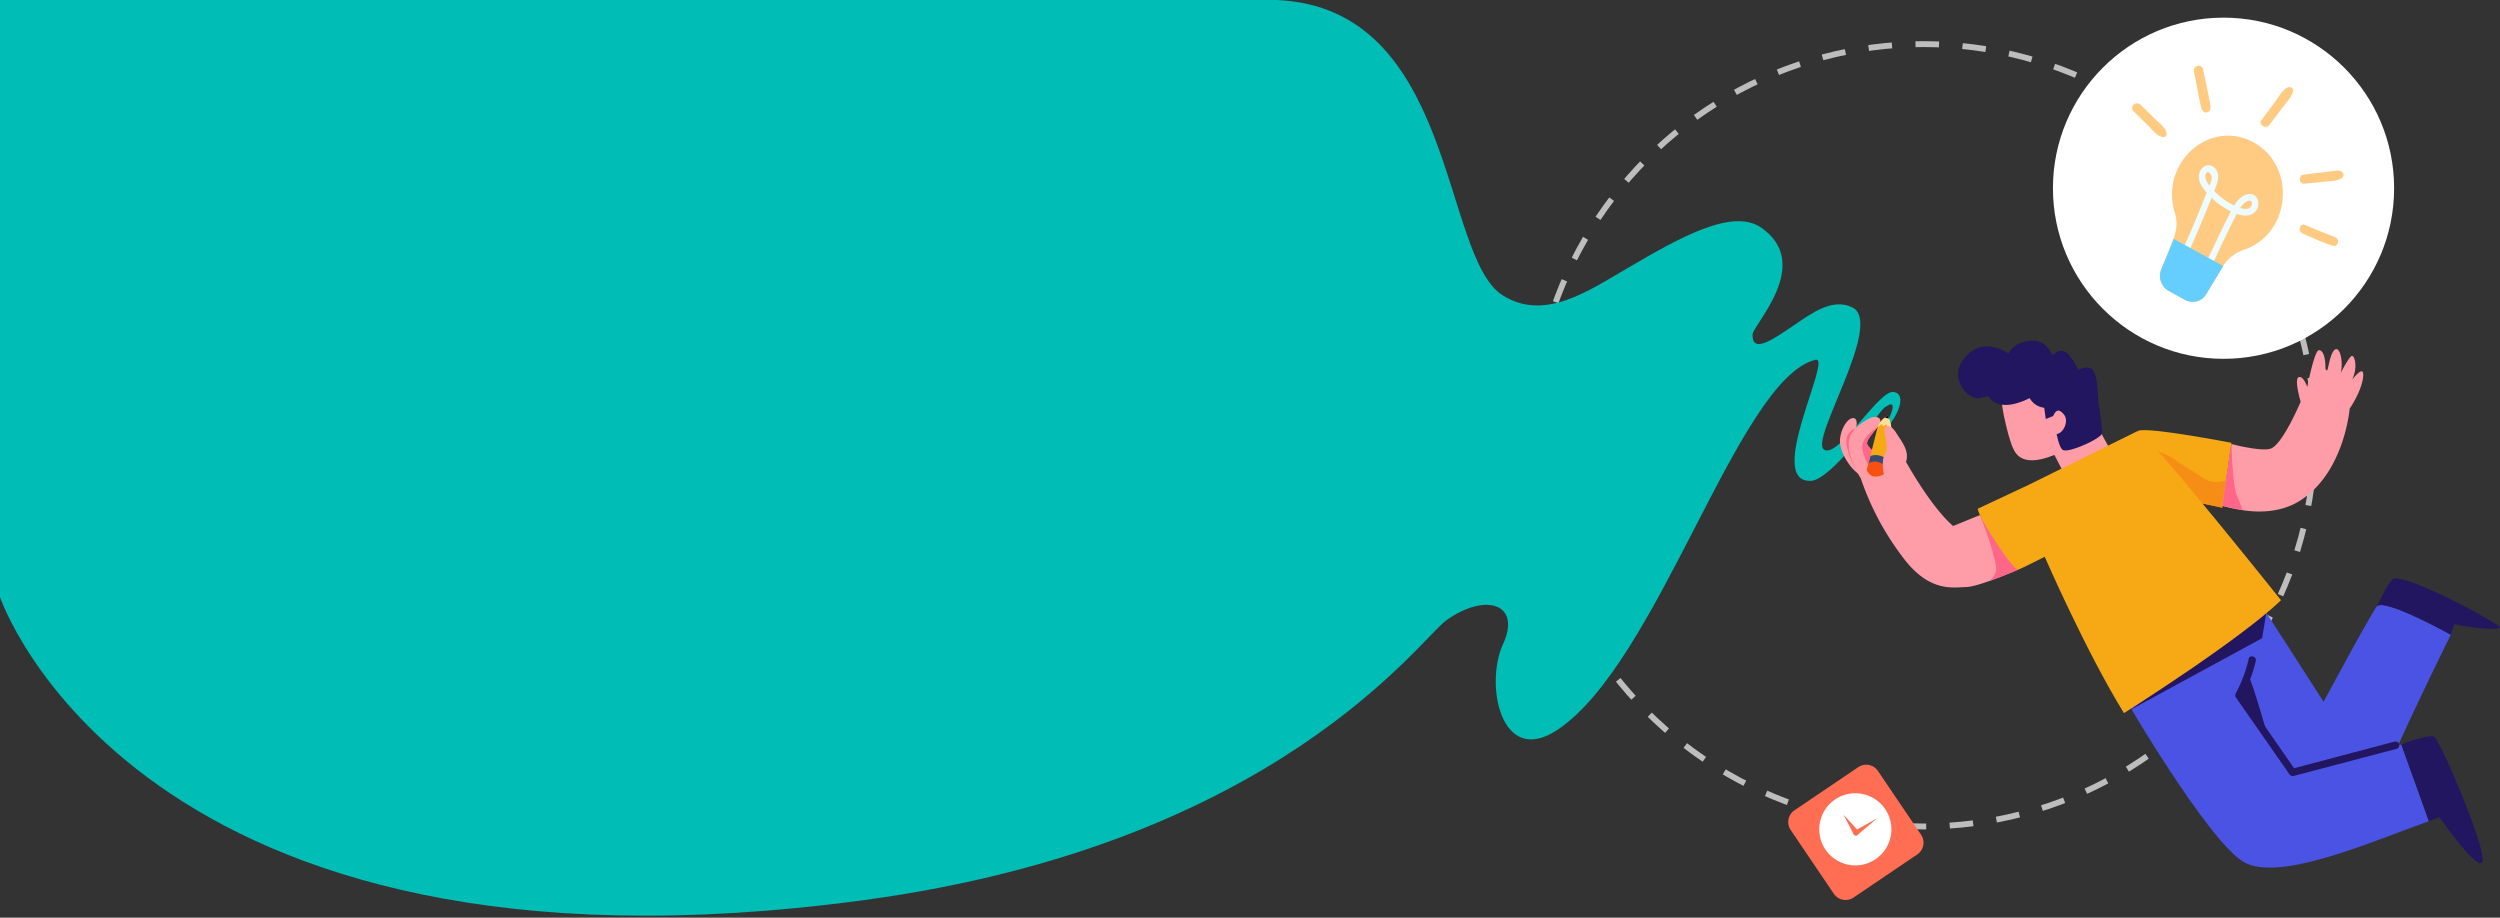
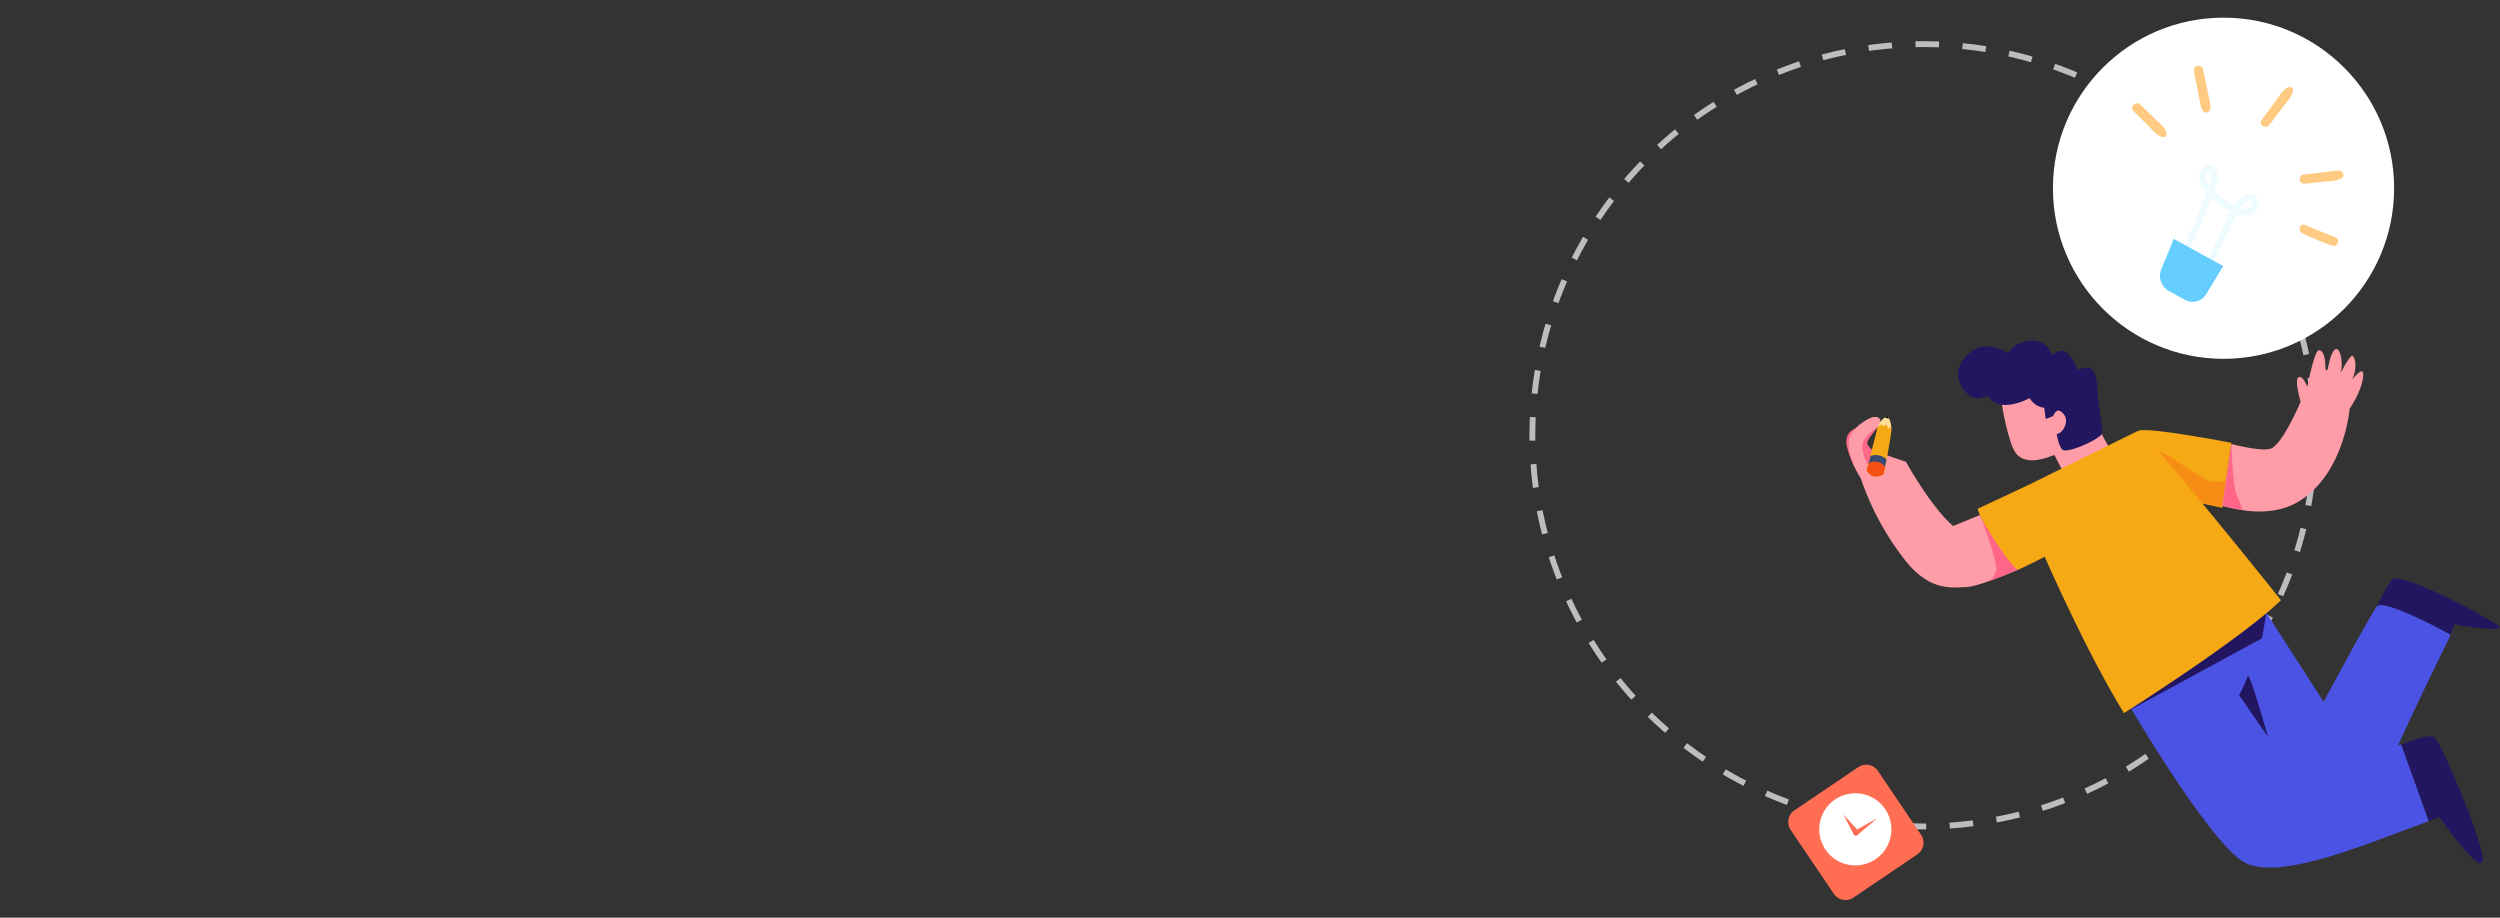
<svg xmlns="http://www.w3.org/2000/svg" width="425" height="156" viewBox="0 0 425 156" fill="none">
  <rect x="0" y="0" width="425" height="156" fill="#333333" stroke="none" />
  <circle cx="327" cy="74" r="66.5" stroke="#BDBDBD" stroke-dasharray="4 4" />
  <circle cx="378" cy="32" r="29" fill="#fff" />
-   <path d="M321.013 72.388c1.156-1.145 3.425-5.296.924-5.757-2.5-.462-9.487 11.506-11.885 9.78-2.397-1.725 10.276-21.51 4.838-24.157-3.297-1.615-6.756.854-10.036 3.118-3.682 2.511-7.004 4.75-6.918 1.495 0-1.598 10.378-11.96 1.498-18.153-4.915-3.417-13.932 1.709-22.555 6.749-6.935 4.032-14.248 9.174-21.364 4.783C244.974 43.737 247.62 1.23 216.973 0H0v101.5s23.018 68.332 147 51.5c69.973-9.5 94.361-44.346 98.882-47.558 6.773-4.8 12.776-2.742 9.633 4.058-3.143 6.8-.385 20.917 9.179 14.621 17.298-11.404 30.707-59.694 43.928-62.957 3.057-.752-8.666 20.954-.753 20.578 3.536-.162 11.637-11.84 12.467-12.438 3.057-2.204.24 2.956.24 2.956l.437.128z" fill="#00BDB6" />
  <path d="m382.026 99.109 12.984 20.196s7.887-14.701 9.053-16.219c1.165-1.518 12.572 4.808 12.572 4.808s-6.508 13.143-9.774 20.687c-2.553 5.892-17.225 4.856-17.225 4.856l-11.098-16.211 3.488-18.117z" fill="#4B53E4" />
  <path d="M416.635 107.894s-11.399-6.326-12.572-4.792c0 0 1.989-4.302 2.782-4.681 2.18-1.036 18.628 7.907 18.145 8.263-.999.744-7.761-.553-7.761-.553l-.594 1.763z" fill="#221660" />
  <path d="M359.014 114.687c2.093 4.152 16.353 28.176 22.322 31.798 5.969 3.622 21.736-3.385 31.557-6.88l-4.677-13.064-18.469 4.745-9.235-13.111s5.715-13.578 1.514-19.035l-23.012 15.547z" fill="#4B53E4" />
  <path d="m361.812 120.863 22.743-12.368.768-4.563-23.511 16.931z" fill="#221660" />
  <path d="M363.493 73.242c1.514-.736 15.854 2.04 15.854 2.04l-1.586 11.023-7.483-1.581-6.785-11.482z" fill="#F6A915" />
  <path d="m377.801 86.306-6.247-1.345-5.089-8.39a13.25 13.25 0 0 1 3.964 2.088c.103.079 3.829 2.372 3.963 2.483 1.633 1.368 4.059.53 4.059.53l-.65 4.634z" fill="#F68E15" />
-   <path d="M315.963 80.588c-1.855-1.376-3.234-4.072-3.171-5.71.064-1.636 1.015-3.44 1.966-3.756.951-.316 1.007.847.745 1.693a12.53 12.53 0 0 0-.269 2.696l.729 5.077z" fill="#FE9DA7" />
  <path d="M315.487 72.815c-.186.886-.277 1.79-.269 2.696l.745 5.077a15.015 15.015 0 0 1-2.006-4.745c-.499-2.475 1.53-3.028 1.53-3.028z" fill="#F68" />
  <path d="M340.663 64.037c-1.514 2.807 1.07 10.976 1.277 11.482.459 1.131 1.276 4.278 7.308 1.819l1.356 2.618s7.221-3.069 7.768-4.168c0 0-1.371-2.372-2.917-5.75-1.435-3.162-2.965-7.345-5.478-8.002-5.208-1.368-7.95-.546-9.314 2z" fill="#FE9DA7" />
  <path d="M338.015 67.319s1.364 3.163 7.032.363a3.22 3.22 0 0 0 2.465 1.637l.269 1.914 1.372-.546s.547 5.378 1.585 5.829c1.039.45 5.937-1.732 6.572-2.729.237-.38-.492-4.302-.635-6.2-.245-3.163-.19-6.263-3.337-4.697 0 0-1.086-2.372-2.18-3.044-1.094-.673-2.251.545-2.251.545s-.999-2.823-3.924-2.46c-2.925.365-3.559 2.191-3.559 2.191s-4.384-3.368-7.673 1.005c-2.497 3.321.911 6.92 2.743 6.555l1.521-.363z" fill="#221660" />
  <path d="M320.204 77.204c-1.221.213-2.378-1.005-2.703-1.535-.325-.53.119-1.138 1.696-3.068 1.165-1.431-.055-2.12-1.379-1.479 0 0-2.814 1.321-3.393 3.33-.793 2.68 1.91 6.88 1.91 6.88a47.269 47.269 0 0 0 7.745 14.178c4.241 5.156 8.006 4.342 10.178 4.286 2.172-.055 8.87-2.973 8.87-2.973l-6.539-9.26-4.558 1.858c-3.821-3.282-8.006-10.905-8.006-10.905l-3.821-1.313z" fill="#FE9DA7" />
  <path d="M319.197 72.601c-1.585 1.93-2.013 2.539-1.696 3.068.317.53 1.482 1.748 2.703 1.535l-2.006.672-.57 1.25s-1.301-2.23-.991-3.686c.309-1.455 2.56-2.839 2.56-2.839zM336.589 87.57l6.54 9.253s-2.434 1.06-4.844 1.914c-.523.182 1.3-.704 1.054-2.372-.507-3.266-2.75-8.794-2.75-8.794z" fill="#F68" />
  <path d="M379.347 75.472c-.103 0 5.358 1.431 6.817.735 2.029-.98 4.946-7.908 4.946-7.908s-1.133-3.82-.349-4.167c.785-.348 1.483 1.644 1.483 1.644s1.213-6.326 1.997-6.247c.785.08 1.078 1.368 1.094 3.163 0 0 .222.649.397-.047.174-.696.562-3.029 1.347-3.282.785-.253 1.284 2.294.848 4.033 0 0 1.514-2.981 1.95-2.894.436.087.975 1.937 0 4.025 0 0 1.269-1.637 1.705-1.376.436.261.142 2.886-2.141 6.327 0 0-.919 11.324-8.925 15.926-2.783 1.582-6.247 1.819-9.314 1.32a33.28 33.28 0 0 1-3.425-.727l1.57-10.525zM348.693 71.62c.666-2 1.221-2.293 2.172-1.154.951 1.139-.166 3.44-1.506 3.345-1.34-.095-.666-2.19-.666-2.19z" fill="#FE9DA7" />
  <path d="M408.216 126.541s4.527-1.748 5.549-1.313c1.023.435 8.72 18.584 8.276 21.091-.444 2.507-7.348-7.41-7.348-7.41l-1.76.696-4.717-13.064z" fill="#221660" />
  <path d="M336.208 86.487c.183 1.645 6.096 10.62 6.92 10.344.547-.182 4.471-2.183 4.471-2.183s7.087 16.267 13.476 26.579c0 0 19.754-12.455 26.69-19.193 0 0-21.934-27.52-24.304-28.792l-18.628 9.197-8.625 4.048z" fill="#F6A915" />
-   <path d="M382.279 112.03a24.034 24.034 0 0 1-2.203 5.852.628.628 0 0 0 0 .648l9.124 13.088a.659.659 0 0 0 .721.293l15.299-4.033 2.188-.578a.637.637 0 0 0 .444-.783.64.64 0 0 0-.785-.442l-15.323 4.056-2.188.578.722.292-9.124-13.119v.648a25.587 25.587 0 0 0 2.33-6.16c.19-.791-1.038-1.139-1.228-.34h.023z" fill="#221660" />
  <path d="m385.561 125.292-4.915-7.117a22.74 22.74 0 0 0 1.459-3.235c.301-.87 3.456 10.352 3.456 10.352z" fill="#221660" />
  <path d="M381.225 86.685a33.317 33.317 0 0 1-3.424-.727l1.546-10.486s.19 7.164.927 8.793c.539 1.155.951 2.42.951 2.42z" fill="#F68" />
  <path d="m317.334 79.9.301-1.115.333-1.289 1.229-4.895a3.674 3.674 0 0 1 1.221-1.582c.143-.118.294-.226.452-.324.103.159.193.325.269.499.273.622.403 1.297.381 1.977-.04.79-.452 3.091-.793 4.934-.103.49-.19.949-.27 1.337-.15.79-.253 1.249-.253 1.249a3.177 3.177 0 0 1-1.649.316c-.777-.158-1.221-1.107-1.221-1.107z" fill="#F6A915" />
  <path d="M321.52 73.139a4.554 4.554 0 0 0-.381-1.977 3.466 3.466 0 0 0-.269-.498 4.104 4.104 0 0 0-.452.324 3.674 3.674 0 0 0-1.221 1.582l.706-.475.229.403.547-.34.357.736.317-.356.167.6z" fill="#FCDE98" />
  <path d="M321.139 71.162a3.466 3.466 0 0 0-.269-.498 4.104 4.104 0 0 0-.452.324l.721.174z" fill="#000" />
  <path d="M320.442 79.426c.079-.388.166-.847.269-1.337a2.67 2.67 0 0 0-1.134-.632 2.637 2.637 0 0 0-1.585.055l-.333 1.289 2.783.625z" fill="#3A4B73" />
  <path d="M320.442 79.426c-.151.79-.254 1.25-.254 1.25a3.178 3.178 0 0 1-1.649.315c-.793-.126-1.205-1.075-1.205-1.075l.301-1.115a1.67 1.67 0 0 1 1.491-.277 1.705 1.705 0 0 1 1.316.902z" fill="#F65015" />
-   <path d="M324.025 78.524c.578-1.898-.635-3.274-1.586-4.808-.951-1.534-1.538-1.376-1.958-1.06-.42.317.603 3.29.103 4.263a3.79 3.79 0 0 0-.499 1.645c-.048 1.13.071 2.586.943 2.815.301.071.278-2.926.587-2.894.8.088 1.607.102 2.41.04z" fill="#FE9DA7" />
-   <path d="M383.085 24.196c7.433 4.073 6.341 15.723-1.726 18.301a6.4 6.4 0 0 0-3.482 2.839l-2.788 4.629a2.694 2.694 0 0 1-1.597 1.247 2.661 2.661 0 0 1-2.005-.22l-2.817-1.542a2.945 2.945 0 0 1-1.25-3.69c2.058-5.058 3.164-6.769 2.289-9.646-2.568-8.421 5.945-15.99 13.376-11.918z" fill="#FFCB83" />
  <path d="M375.142 32.745a8.458 8.458 0 0 1-.771-1c-1.335-2.082-.018-3.737 1.183-3.646.767.057 1.441.771 1.524 1.739.076.869-.301 1.724-.661 2.633a11.882 11.882 0 0 0 3.391 2.466c1.391-2.262 3.179-2.363 3.842-1.326.207.35.3.755.268 1.162a2.02 2.02 0 0 1-.447 1.114c-.318.39-1.248 1.187-3.218.477-2.167 4.162-4.78 10.003-4.787 10.022l-.973-.478c.01-.017 2.607-5.823 4.763-9.974a12.882 12.882 0 0 1-3.29-2.316c-2.132 5.386-4.171 9.829-4.24 9.989l-.97-.481c.145-.33 2.126-4.62 4.386-10.381zm.24-3.524c-.358.045-.987.792.228 2.327.496-1.244.587-1.727-.224-2.32l-.004-.007zm5.439 6.133c.766.246 1.757.313 1.973-.502.281-1.037-.916-1.085-1.97.508l-.003-.006z" fill="#EEFBFF" />
  <path d="m377.949 45.222-.073.112-2.788 4.63a2.69 2.69 0 0 1-1.596 1.248 2.66 2.66 0 0 1-2.005-.22l-2.817-1.542a2.942 2.942 0 0 1-1.32-1.606 2.969 2.969 0 0 1 .069-2.084c.915-2.251 1.642-3.836 2.091-5.161l8.439 4.623z" fill="#65CEFE" />
  <path d="m362.694 18.895 2.554 2.524c.667.66 1.526 1.844 2.545 1.883a.52.52 0 0 0 .528-.487c-.054-1.046-1.175-1.833-1.876-2.514l-2.571-2.51c-.732-.716-1.923.38-1.183 1.1l.003.004zM372.966 12.114c1.264 6.454 1.166 6.296 1.588 6.801.33.395 1.014.203 1.156-.27.182-.597.145-.431-1.191-6.875-.206-.991-1.751-.652-1.553.344zM385.818 21.216l2.206-2.926c.653-.868 1.61-1.788 1.789-2.876.082-.478-.514-.741-.89-.559-.98.48-1.63 1.75-2.261 2.596l-2.191 2.936c-.613.822.732 1.644 1.347.83zM391.419 39.673c1.668.75 3.364 1.527 5.112 2.096.94.307 1.344-1.08.458-1.44-1.706-.694-3.426-1.342-5.114-2.085-.882-.39-1.323 1.04-.456 1.429zM391.69 31.223a84.297 84.297 0 0 0 3.326-.33c1.005-.11 2.306-.057 3.155-.666.449-.322.171-.986-.256-1.139-.527-.194-.701-.065-3.099.224-1.083.131-2.166.24-3.246.383-.869.113-.763 1.594.12 1.528z" fill="#FFCB83" />
  <path d="m325.942 145.248-10.847 7.339a2.41 2.41 0 0 1-3.342-.645l-7.339-10.848a2.416 2.416 0 0 1-.371-1.805 2.417 2.417 0 0 1 1.016-1.538l10.847-7.338a2.409 2.409 0 0 1 3.342.645l7.339 10.848a2.407 2.407 0 0 1-.645 3.342z" fill="#FF6E53" />
  <path d="M320.488 137.557a6.131 6.131 0 1 1-10.164 6.86 6.131 6.131 0 0 1 10.164-6.86z" fill="#fff" />
  <path d="m313.384 138.474 2.518 2.744a.496.496 0 0 1-.729.668.658.658 0 0 1-.074-.107l-1.715-3.305z" fill="#FF6E53" />
  <path d="m315.301 141.24 3.797-2.126-3.312 2.823a.427.427 0 1 1-.553-.649.398.398 0 0 1 .068-.048z" fill="#FF6E53" />
</svg>